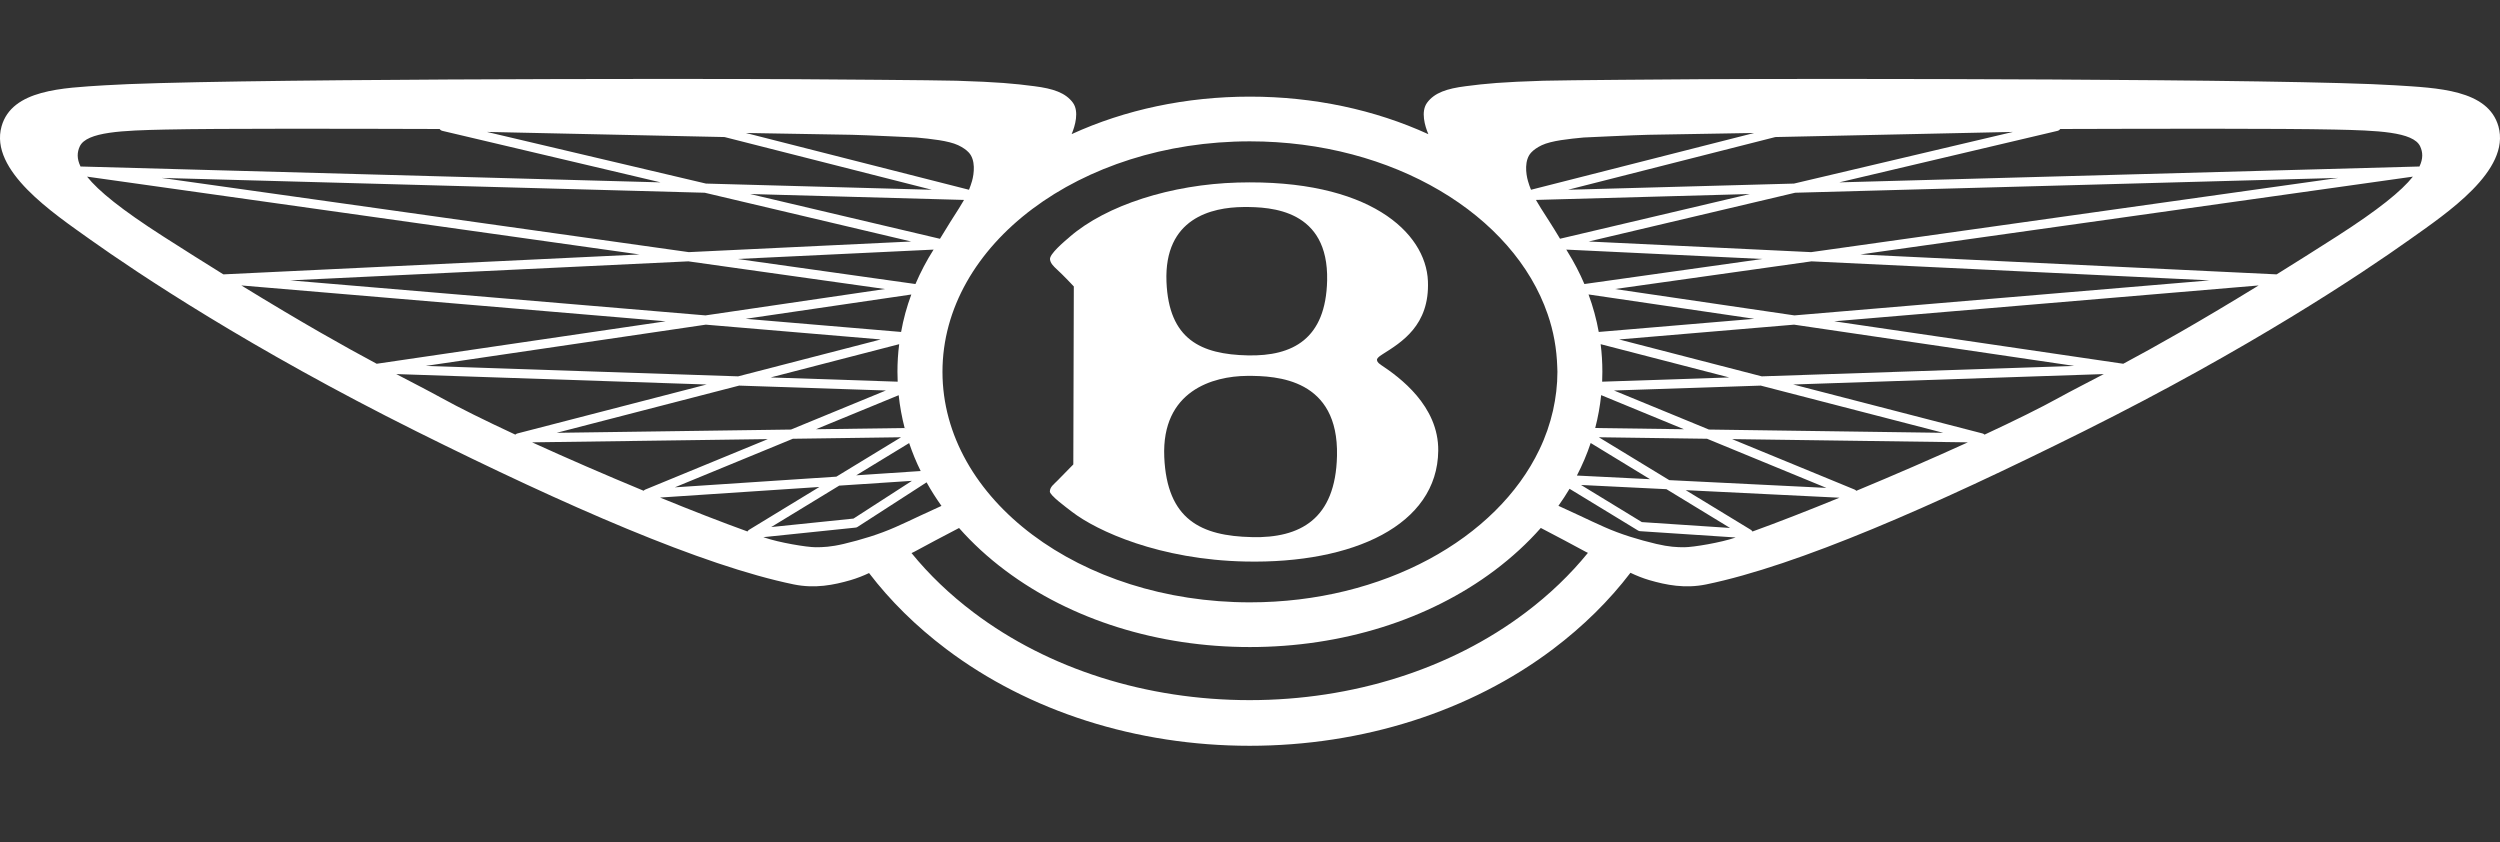
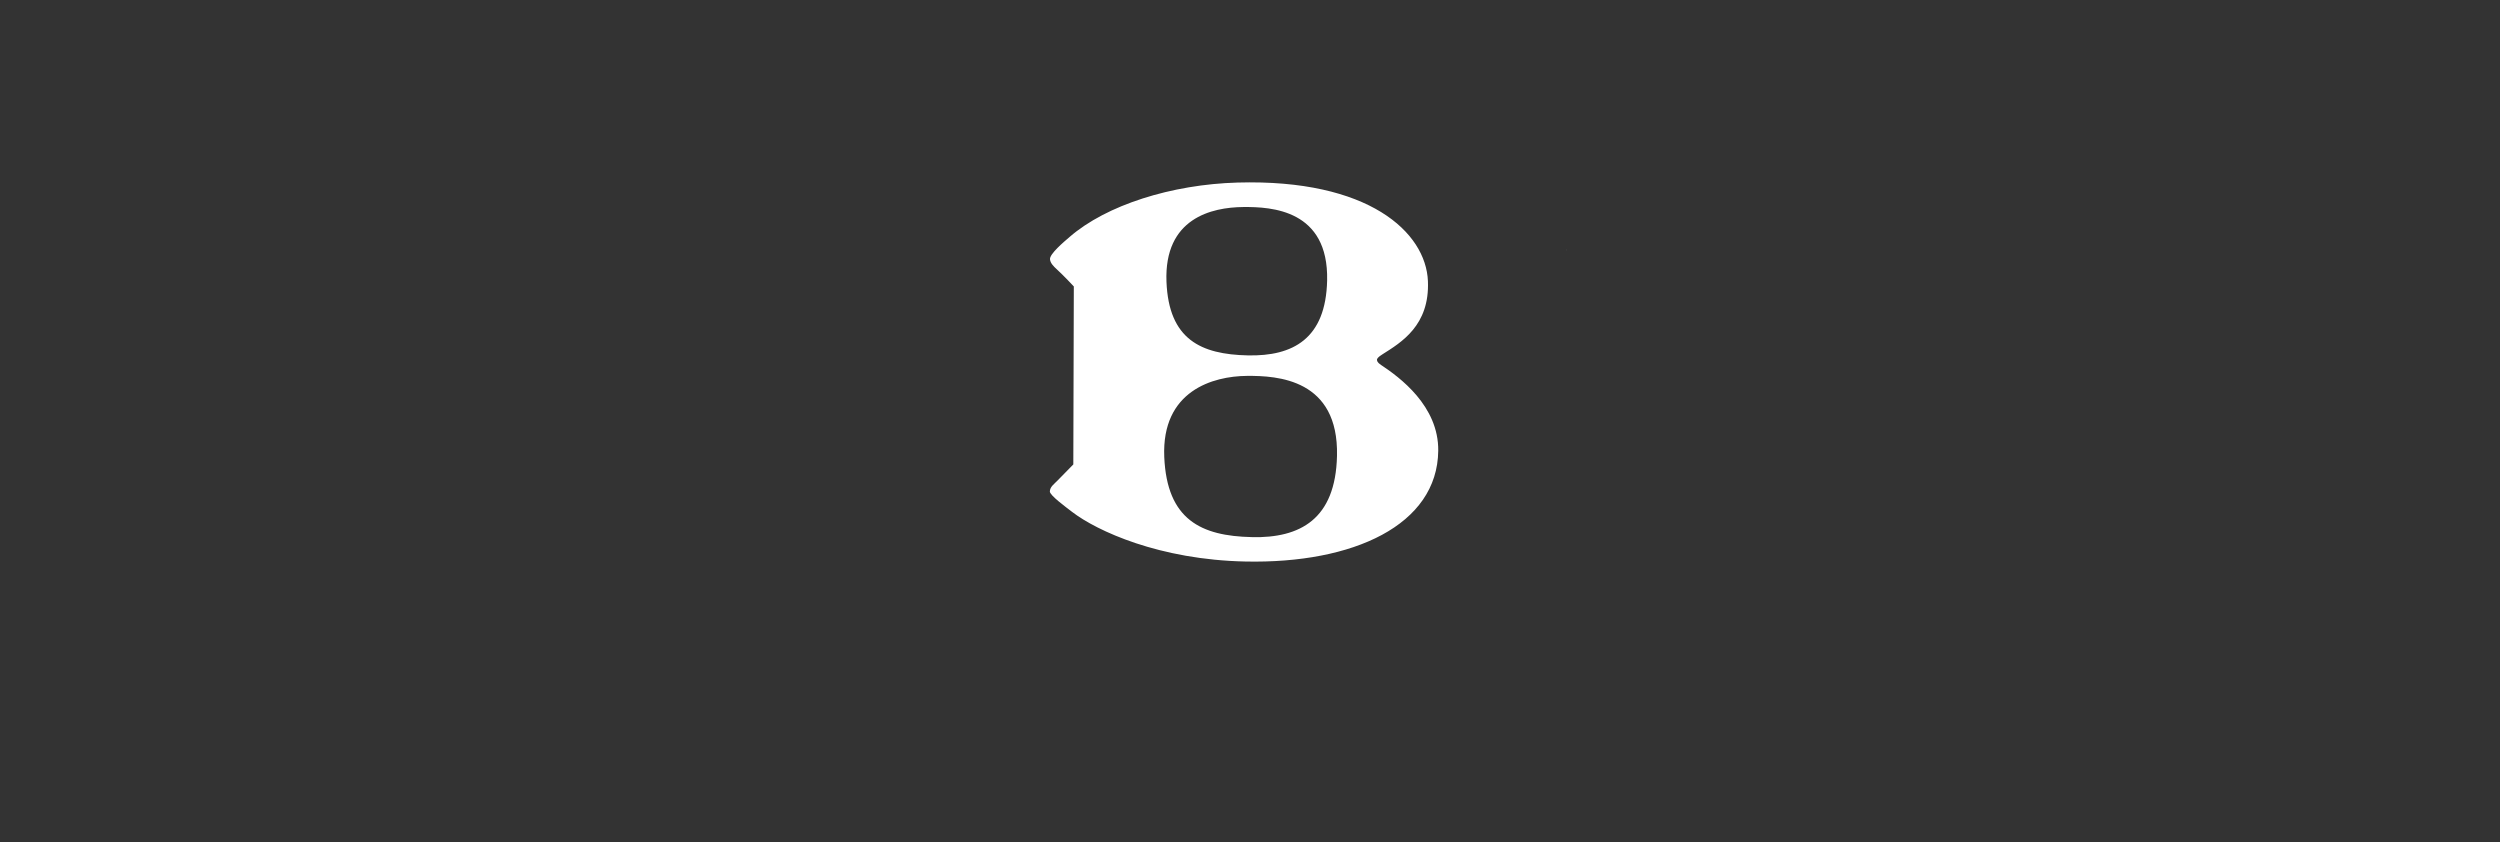
<svg xmlns="http://www.w3.org/2000/svg" width="95" height="32" viewBox="0 0 95 32" fill="none">
  <rect x="0" y="0" width="95" height="32" fill="#333333" stroke="none" />
-   <path d="M94.941 4.803C94.544 3.399 92.61 3.343 91.032 3.242C87.034 2.986 68.866 2.986 64.799 3.009C63.728 3.016 59.444 3.045 58.644 3.068C57.068 3.118 56.471 3.175 55.693 3.276C54.985 3.366 54.507 3.523 54.228 3.906C53.985 4.24 54.144 4.789 54.278 5.099C52.243 4.168 49.917 3.672 47.497 3.672C45.076 3.672 42.754 4.166 40.722 5.097C40.854 4.787 41.011 4.237 40.772 3.906C40.493 3.523 40.015 3.366 39.307 3.276C38.529 3.175 37.932 3.118 36.354 3.068C35.556 3.045 31.272 3.016 30.199 3.009C26.132 2.986 7.966 2.986 3.968 3.242C2.39 3.343 0.453 3.399 0.059 4.803C-0.412 6.484 2.032 8.106 3.433 9.106C5.24 10.39 9.498 13.238 15.821 16.39C21.536 19.236 26.689 21.491 30.164 22.208C30.971 22.373 31.681 22.231 32.326 22.044C32.565 21.973 32.798 21.883 33.024 21.776C33.827 22.828 34.81 23.798 35.954 24.662C39.095 27.034 43.192 28.34 47.486 28.34C51.78 28.34 55.877 27.034 59.019 24.662C60.167 23.794 61.152 22.822 61.957 21.766C62.19 21.877 62.426 21.971 62.672 22.044C63.317 22.231 64.029 22.373 64.834 22.208C68.311 21.491 73.464 19.236 79.177 16.39C85.502 13.238 89.758 10.39 91.564 9.106C92.969 8.106 95.412 6.484 94.941 4.803ZM76.492 5.013L68.171 6.976L59.585 7.211L67.464 5.208L76.492 5.013ZM59.522 9.485L66.97 9.841L60.207 10.793C60.027 10.371 59.813 9.959 59.564 9.56C59.559 9.554 59.557 9.55 59.555 9.544C59.551 9.537 59.547 9.531 59.545 9.527C59.536 9.512 59.528 9.498 59.518 9.485H59.522ZM59.281 9.072C58.998 8.596 58.767 8.249 58.556 7.915C58.489 7.808 58.426 7.704 58.365 7.597L66.494 7.373L59.281 9.072ZM60.825 13.079L65.712 14.343L60.882 14.504C60.888 14.38 60.89 14.255 60.89 14.129C60.89 13.775 60.869 13.425 60.825 13.079ZM63.99 16.311L60.618 16.265C60.725 15.856 60.8 15.439 60.844 15.015L63.99 16.311ZM60.752 12.614C60.666 12.128 60.534 11.652 60.364 11.189L66.662 12.115L60.752 12.614ZM60.446 16.834L62.701 18.209L59.922 18.071C60.13 17.669 60.306 17.256 60.446 16.834ZM63.325 18.589L65.742 20.062L62.391 19.84L60.079 18.429L63.325 18.589ZM60.756 16.616L64.868 16.673L69.403 18.54L63.432 18.245L60.756 16.616ZM61.332 14.839L66.909 14.653L73.844 16.447L64.939 16.323L61.332 14.839ZM61.525 12.899L68.175 12.337L78.823 13.905L66.947 14.301L61.525 12.899ZM61.368 10.983L68.839 9.931L83.966 10.654L68.187 11.985L61.368 10.983ZM68.824 9.581L60.37 9.177L68.215 7.324L88.853 6.761L68.824 9.581ZM58.185 5.797C58.283 5.69 58.422 5.598 58.587 5.518C58.956 5.344 59.631 5.277 60.18 5.225C60.18 5.225 62.177 5.13 62.634 5.122C64.021 5.099 65.505 5.072 66.66 5.053L58.178 7.211C58.136 7.109 58.097 7 58.063 6.88C57.981 6.597 57.919 6.082 58.185 5.797ZM47.497 5.371C52.944 5.371 57.518 8.165 58.813 11.945C59.036 12.587 59.155 13.257 59.176 13.947C59.178 14.007 59.182 14.07 59.182 14.129C59.182 14.63 59.121 15.12 59.015 15.598C58.899 16.109 58.727 16.606 58.497 17.084C56.881 20.468 52.568 22.889 47.497 22.889C41.044 22.889 35.814 18.966 35.814 14.129C35.814 9.292 41.044 5.371 47.497 5.371ZM33.628 10.983L26.808 11.985L11.03 10.654L26.157 9.931L33.628 10.983ZM6.143 6.761L26.781 7.324L34.625 9.177L26.174 9.581L6.143 6.761ZM34.112 14.504L29.284 14.343L34.169 13.079C34.124 13.425 34.103 13.775 34.103 14.129C34.103 14.255 34.106 14.38 34.112 14.504ZM34.15 15.018C34.194 15.439 34.271 15.856 34.376 16.265L31.006 16.311L34.15 15.018ZM34.242 12.614L28.336 12.115L34.63 11.191C34.458 11.654 34.328 12.13 34.242 12.614ZM26.821 12.337L33.471 12.899L28.049 14.301L16.175 13.905L26.821 12.337ZM28.087 14.653L33.663 14.839L30.057 16.323L21.152 16.447L28.087 14.653ZM30.128 16.673L34.24 16.616L31.782 18.113L25.643 18.519L30.128 16.673ZM31.89 18.454L34.653 18.272L32.433 19.706L29.306 20.028L31.89 18.454ZM32.536 18.062L34.548 16.837C34.669 17.197 34.814 17.553 34.986 17.899L32.536 18.062ZM34.787 10.793L28.026 9.841L35.476 9.485C35.208 9.906 34.98 10.344 34.787 10.793ZM28.504 7.373L36.633 7.597C36.572 7.704 36.509 7.808 36.442 7.915C36.231 8.249 36.002 8.599 35.719 9.074L28.504 7.373ZM32.366 5.122C32.823 5.13 34.82 5.225 34.82 5.225C35.367 5.277 36.042 5.344 36.411 5.518C36.578 5.598 36.717 5.69 36.815 5.797C37.079 6.082 37.017 6.597 36.937 6.88C36.901 7 36.864 7.109 36.822 7.211L28.34 5.053C29.497 5.072 30.979 5.099 32.366 5.122ZM27.532 5.208L35.411 7.211L26.827 6.976L18.503 5.013L27.532 5.208ZM3.031 5.564C3.289 5.004 4.683 4.958 6.298 4.923C8.316 4.879 13.139 4.891 16.707 4.902C16.73 4.937 16.768 4.963 16.812 4.973L25.105 6.93L3.06 6.327C2.916 6.029 2.928 5.786 3.031 5.564ZM8.488 10.426C7.786 9.99 7.023 9.51 6.196 8.98C4.618 7.968 3.739 7.255 3.308 6.712L24.302 9.669L8.49 10.426H8.488ZM9.171 10.847L25.295 12.209L14.314 13.823C13.111 13.18 11.495 12.274 9.171 10.847ZM19.583 16.516C18.443 15.986 17.456 15.498 16.762 15.114C16.293 14.854 15.756 14.582 15.058 14.215L26.852 14.611L19.658 16.472C19.629 16.48 19.604 16.495 19.583 16.516ZM24.459 18.649C23.022 18.054 21.544 17.413 20.22 16.809L29.179 16.686L24.522 18.603C24.497 18.614 24.474 18.628 24.459 18.649ZM28.405 20.196H28.403C27.422 19.842 26.276 19.395 25.082 18.907L31.136 18.505L28.464 20.133C28.439 20.148 28.418 20.171 28.405 20.196ZM34.032 20.028C33.401 20.307 32.729 20.51 32.06 20.669C31.57 20.785 31.268 20.795 31 20.795C30.648 20.795 29.596 20.615 29.063 20.431C29.045 20.424 29.026 20.418 29.007 20.412L32.511 20.049C32.538 20.049 32.565 20.037 32.588 20.022L35.21 18.329C35.38 18.635 35.568 18.932 35.776 19.224C35.526 19.339 35.082 19.54 34.952 19.603C34.655 19.743 34.347 19.89 34.032 20.028ZM57.973 23.276C55.131 25.422 51.407 26.605 47.486 26.605C43.565 26.605 39.843 25.422 37 23.276C36.092 22.591 35.302 21.833 34.638 21.017L34.739 20.969C35.225 20.701 35.818 20.393 36.444 20.064C36.952 20.64 37.54 21.183 38.205 21.68C40.707 23.555 44.005 24.588 47.497 24.588C50.988 24.588 54.289 23.555 56.789 21.68C57.453 21.181 58.042 20.64 58.551 20.062C59.178 20.393 59.773 20.701 60.259 20.969L60.341 21.009C59.675 21.828 58.885 22.589 57.973 23.276ZM65.937 20.431C65.404 20.615 64.35 20.795 64 20.795C63.73 20.795 63.43 20.785 62.94 20.669C62.269 20.51 61.596 20.307 60.968 20.028C60.653 19.89 60.345 19.743 60.048 19.603C59.918 19.54 59.469 19.339 59.22 19.221C59.371 19.01 59.511 18.794 59.643 18.574L62.246 20.16C62.269 20.175 62.296 20.183 62.326 20.185L65.953 20.424C65.953 20.424 65.943 20.428 65.937 20.431ZM66.593 20.198C66.58 20.171 66.559 20.15 66.532 20.133L64.057 18.626L69.9 18.913C68.709 19.4 67.567 19.846 66.593 20.198ZM70.539 18.651C70.524 18.631 70.501 18.614 70.474 18.603L65.817 16.686L74.778 16.809C73.454 17.413 71.976 18.054 70.539 18.651ZM78.236 15.114C77.542 15.498 76.553 15.986 75.413 16.516C75.392 16.495 75.367 16.48 75.338 16.472L68.143 14.611L79.944 14.215C79.246 14.582 78.705 14.854 78.236 15.114ZM80.684 13.823L69.7 12.209L85.829 10.847C83.504 12.274 81.887 13.18 80.684 13.823ZM88.804 8.98C87.975 9.51 87.214 9.99 86.512 10.426L70.694 9.669L91.69 6.712C91.26 7.255 90.382 7.968 88.804 8.98ZM91.939 6.327L69.891 6.93L78.184 4.973C78.228 4.963 78.265 4.937 78.288 4.902C81.857 4.891 86.681 4.879 88.702 4.923C90.315 4.958 91.711 5.004 91.967 5.564C92.07 5.786 92.082 6.029 91.939 6.327Z" fill="white" />
  <path d="M59.545 9.527C59.537 9.513 59.528 9.498 59.518 9.485H59.522C59.528 9.498 59.537 9.513 59.545 9.527Z" fill="white" />
  <path d="M52.478 13.865C52.43 13.831 52.336 13.779 52.325 13.678C52.319 13.628 52.375 13.563 52.528 13.467C53.247 13.012 54.333 12.369 54.261 10.68C54.184 8.831 52.021 6.796 47.029 6.937C44.521 7.008 42.044 7.79 40.644 9.005C40.426 9.192 39.879 9.653 39.9 9.852C39.912 9.992 40.021 10.11 40.176 10.25C40.411 10.464 40.805 10.885 40.805 10.885L40.786 17.648C40.633 17.807 40.438 18 40.189 18.257C40.055 18.398 39.902 18.494 39.894 18.674C39.889 18.821 40.495 19.263 40.74 19.452C41.685 20.177 44.06 21.273 47.335 21.338C51.42 21.422 54.622 19.957 54.653 17.128C54.672 15.424 53.184 14.334 52.476 13.867L52.478 13.865ZM47.245 7.867C48.32 7.857 50.489 7.972 50.431 10.656C50.382 12.882 49.125 13.54 47.421 13.505C45.634 13.467 44.414 12.901 44.326 10.707C44.232 8.288 46.048 7.878 47.243 7.867H47.245ZM47.568 20.41C45.644 20.368 44.345 19.752 44.242 17.367C44.135 14.846 46.097 14.294 47.381 14.284C48.538 14.274 50.871 14.401 50.806 17.319C50.753 19.737 49.4 20.452 47.568 20.412V20.41Z" fill="white" />
</svg>